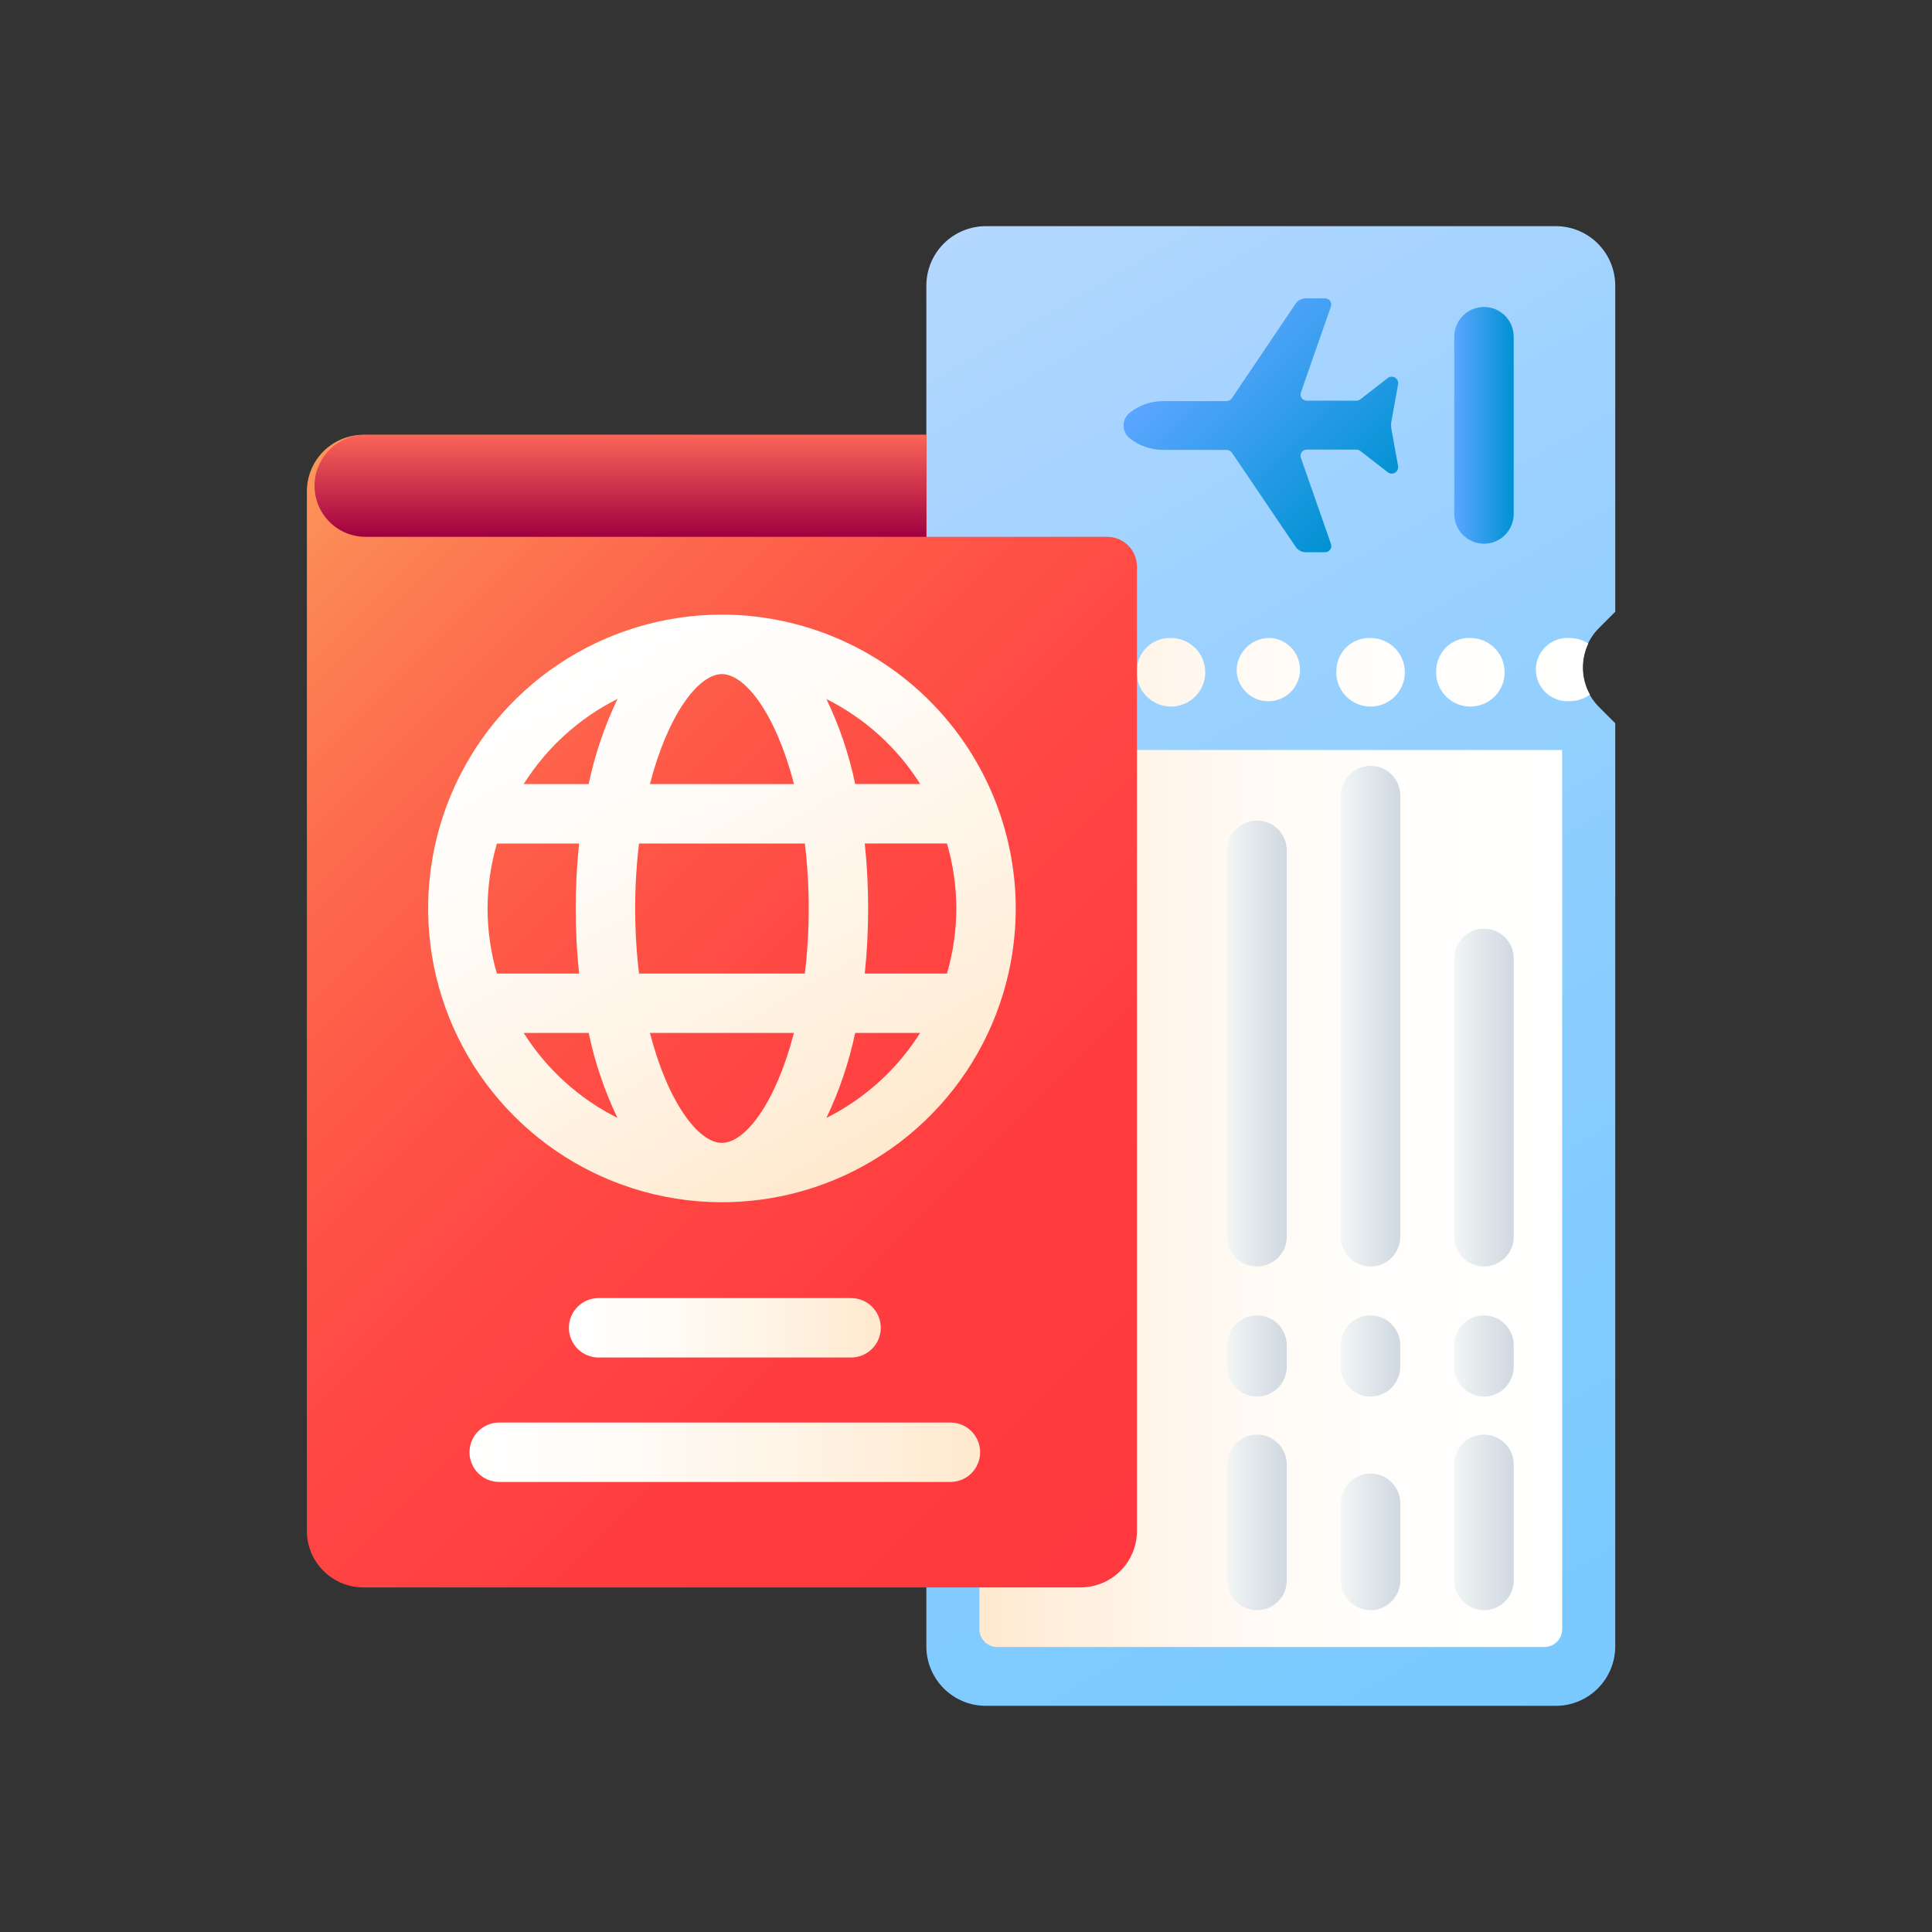
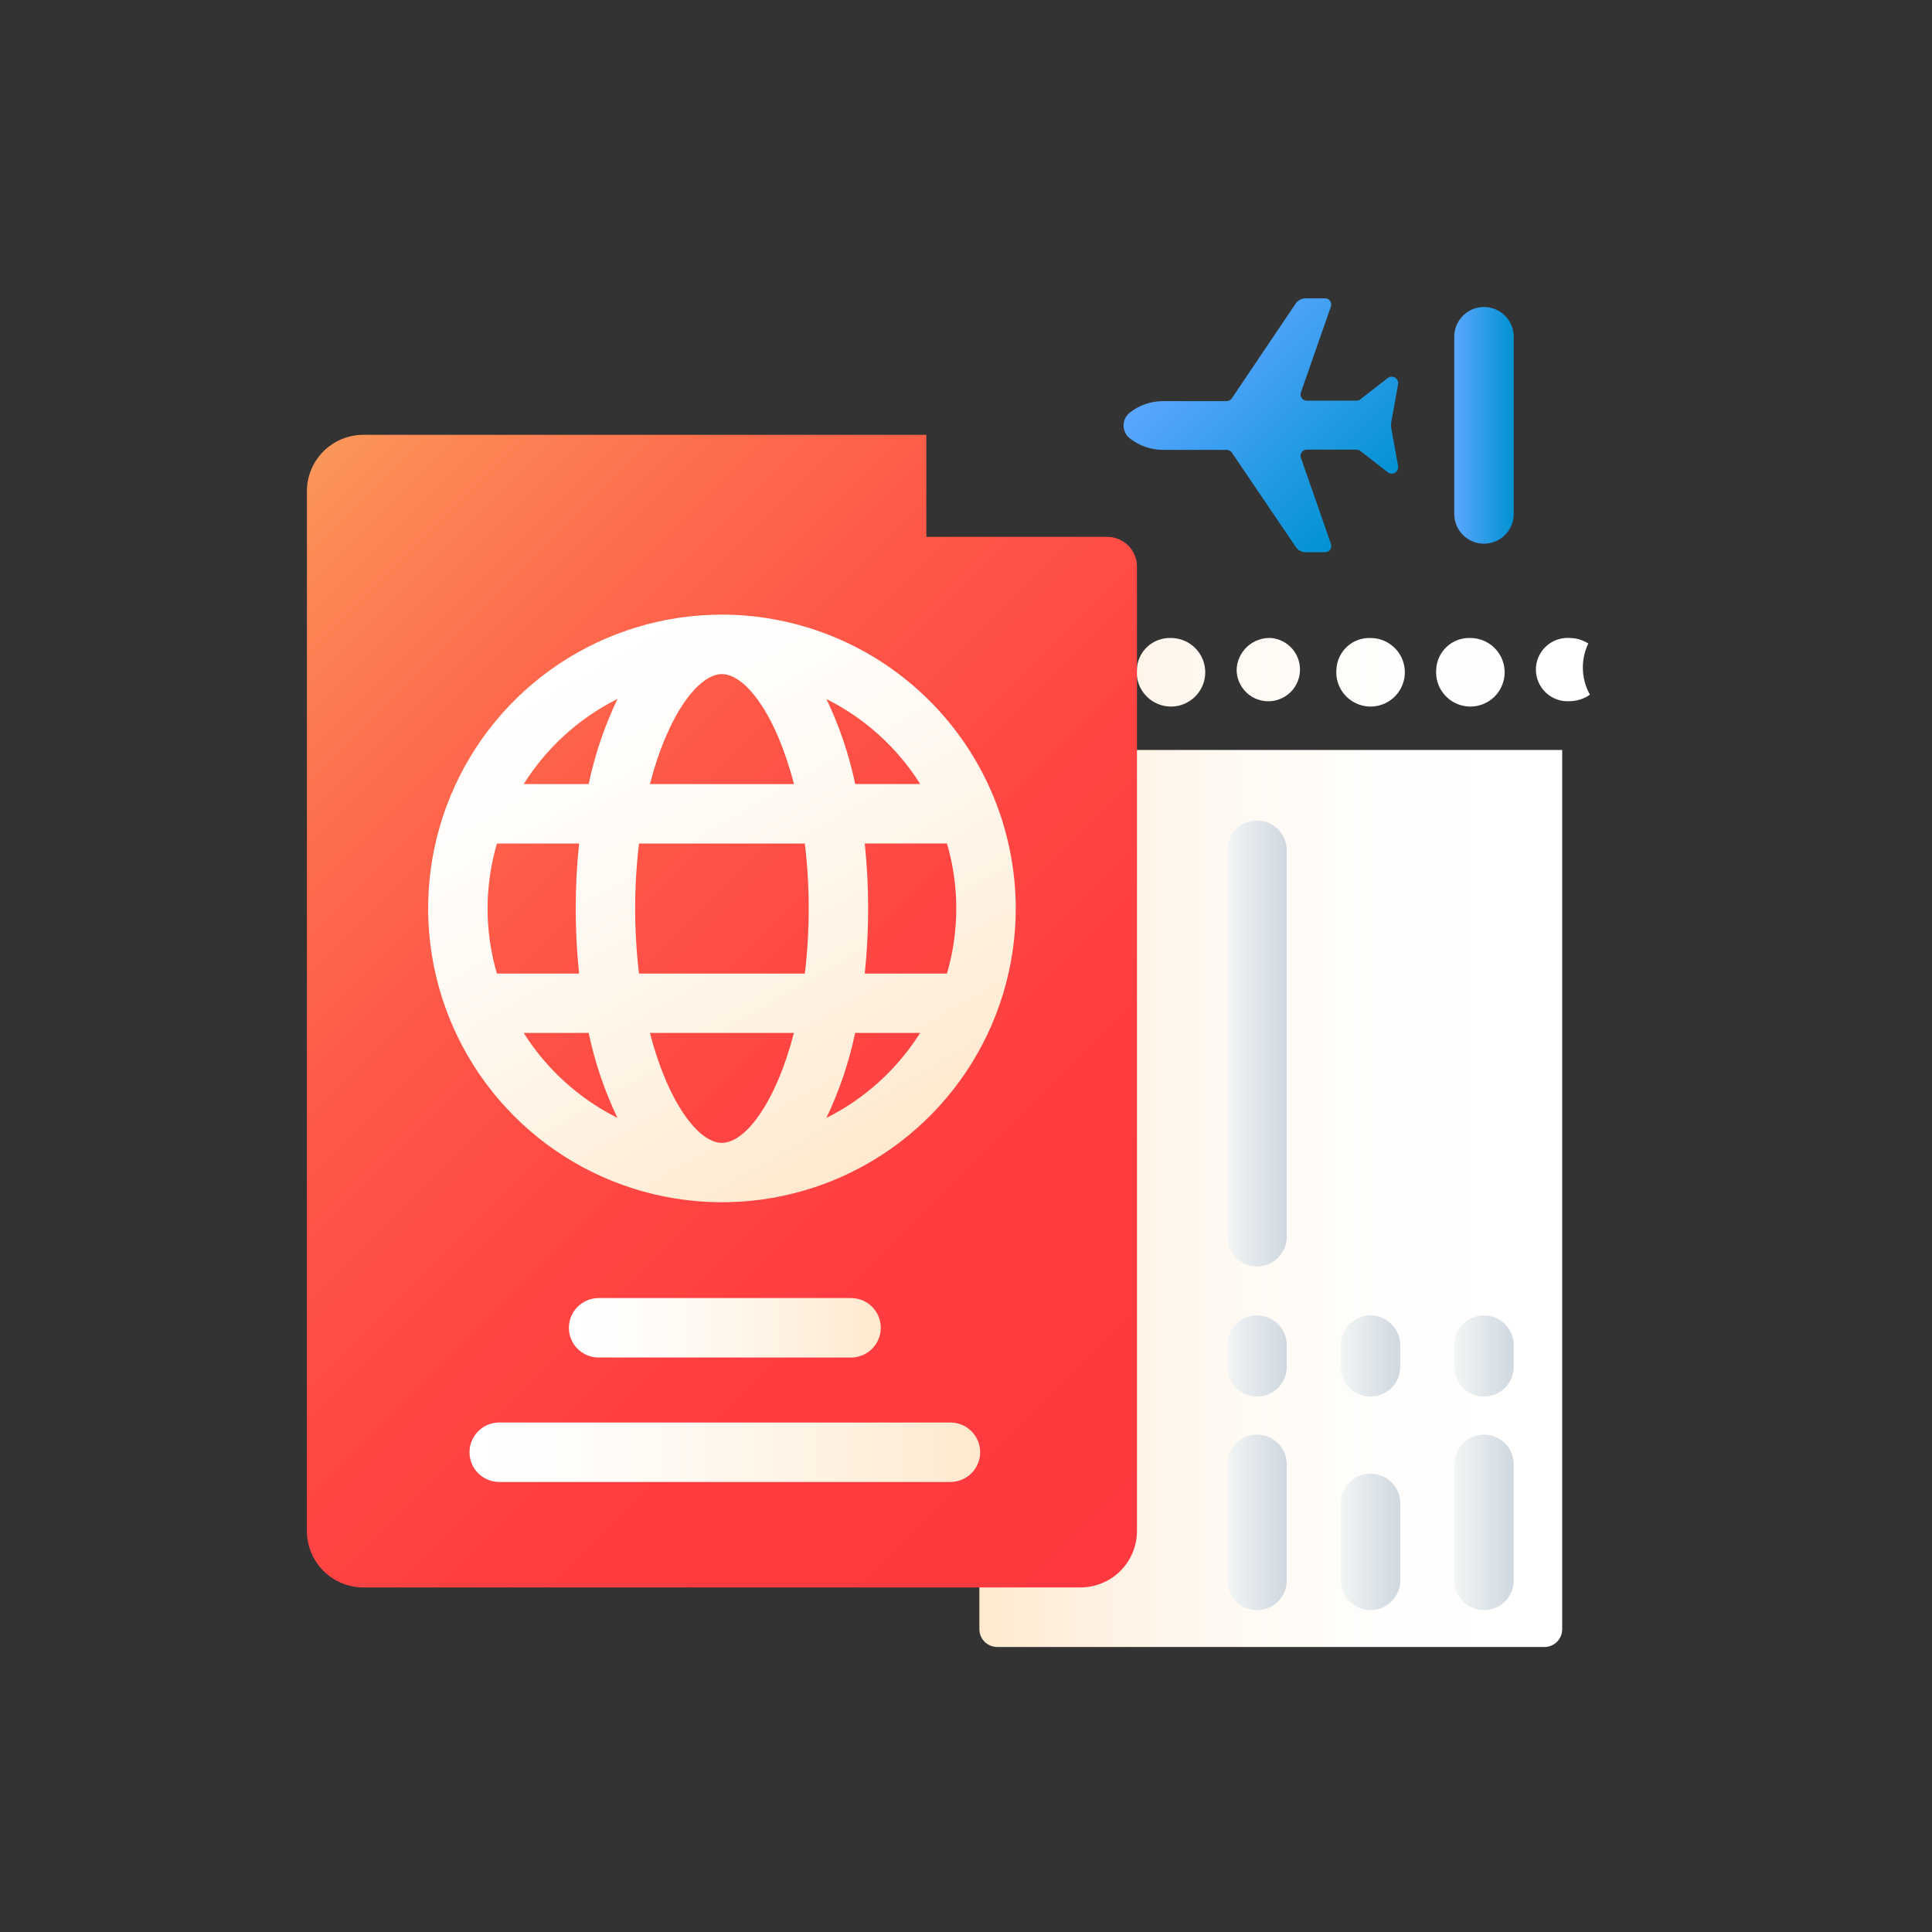
<svg xmlns="http://www.w3.org/2000/svg" width="65" height="65" viewBox="0 0 65 65" fill="none">
  <rect x="0" y="0" width="65" height="65" fill="#333333" stroke="none" />
-   <path d="M54.343 9.609C54.343 9.079 54.132 8.57 53.757 8.195C53.382 7.82 52.873 7.609 52.343 7.609H33.166C32.636 7.609 32.127 7.82 31.752 8.195C31.377 8.57 31.166 9.079 31.166 9.609V20.582L31.712 21.128C31.887 21.303 32.025 21.51 32.12 21.738C32.214 21.966 32.263 22.211 32.263 22.457C32.263 22.704 32.214 22.949 32.12 23.177C32.025 23.405 31.887 23.612 31.712 23.787L31.166 24.333V55.391C31.166 55.921 31.377 56.43 31.752 56.805C32.127 57.18 32.636 57.391 33.166 57.391H52.343C52.873 57.391 53.382 57.18 53.757 56.805C54.132 56.43 54.343 55.921 54.343 55.391V24.333L53.797 23.787C53.622 23.612 53.484 23.405 53.389 23.177C53.295 22.949 53.246 22.704 53.246 22.457C53.246 22.211 53.295 21.966 53.389 21.738C53.484 21.51 53.622 21.303 53.797 21.128L54.343 20.582V9.609Z" fill="url(#paint0_linear_11062_20312)" />
  <path d="M33.55 55.411C33.391 55.411 33.239 55.348 33.126 55.236C33.013 55.123 32.95 54.971 32.95 54.811V25.232H52.558V54.812C52.558 54.972 52.495 55.124 52.383 55.237C52.27 55.349 52.117 55.412 51.958 55.412L33.55 55.411Z" fill="url(#paint1_linear_11062_20312)" />
  <path d="M44.575 10.037H43.932C43.865 10.037 43.799 10.053 43.739 10.084C43.679 10.115 43.628 10.16 43.59 10.216L41.447 13.396C41.426 13.427 41.399 13.452 41.367 13.469C41.335 13.487 41.299 13.496 41.263 13.496H39.127C38.724 13.495 38.333 13.63 38.016 13.879C37.949 13.93 37.895 13.997 37.857 14.072C37.82 14.148 37.801 14.231 37.801 14.316C37.801 14.4 37.82 14.483 37.857 14.559C37.895 14.634 37.949 14.7 38.016 14.752C38.333 15.001 38.724 15.136 39.127 15.135H41.267C41.303 15.135 41.339 15.144 41.371 15.162C41.403 15.179 41.431 15.204 41.45 15.235L43.593 18.4C43.631 18.456 43.682 18.501 43.742 18.532C43.802 18.563 43.868 18.579 43.935 18.579H44.574C44.607 18.58 44.641 18.573 44.671 18.559C44.701 18.545 44.728 18.523 44.748 18.496C44.769 18.47 44.782 18.438 44.788 18.405C44.793 18.372 44.791 18.338 44.781 18.306L43.766 15.4C43.755 15.368 43.753 15.334 43.758 15.301C43.764 15.268 43.778 15.236 43.798 15.21C43.818 15.183 43.845 15.161 43.875 15.147C43.906 15.133 43.939 15.126 43.972 15.127H45.633C45.682 15.127 45.731 15.143 45.77 15.174L46.684 15.884C46.718 15.912 46.76 15.929 46.804 15.933C46.848 15.937 46.892 15.927 46.93 15.906C46.968 15.884 46.999 15.851 47.018 15.812C47.038 15.772 47.044 15.727 47.038 15.684L46.81 14.419C46.797 14.343 46.797 14.264 46.81 14.188L47.038 12.923C47.044 12.88 47.038 12.835 47.018 12.795C46.999 12.756 46.968 12.723 46.93 12.701C46.892 12.68 46.848 12.67 46.804 12.674C46.76 12.678 46.718 12.695 46.684 12.723L45.77 13.433C45.731 13.463 45.682 13.48 45.633 13.48H43.972C43.939 13.481 43.906 13.475 43.875 13.46C43.845 13.446 43.818 13.424 43.798 13.397C43.778 13.371 43.764 13.339 43.758 13.306C43.753 13.273 43.755 13.239 43.766 13.207L44.782 10.298C44.79 10.267 44.79 10.234 44.783 10.203C44.777 10.171 44.763 10.141 44.743 10.116C44.723 10.091 44.697 10.07 44.668 10.057C44.639 10.043 44.607 10.036 44.575 10.037Z" fill="url(#paint2_linear_11062_20312)" />
  <path d="M49.927 10.328C49.661 10.328 49.407 10.433 49.22 10.621C49.032 10.808 48.927 11.063 48.927 11.328V17.292C48.927 17.557 49.032 17.812 49.22 17.999C49.407 18.187 49.661 18.292 49.927 18.292C50.192 18.292 50.446 18.187 50.634 17.999C50.821 17.812 50.927 17.557 50.927 17.292V11.328C50.927 11.063 50.821 10.808 50.634 10.621C50.446 10.433 50.192 10.328 49.927 10.328Z" fill="url(#paint3_linear_11062_20312)" />
  <path d="M42.754 21.464C42.96 21.48 43.158 21.556 43.322 21.683C43.486 21.809 43.61 21.981 43.678 22.177C43.746 22.373 43.755 22.584 43.705 22.785C43.654 22.986 43.547 23.169 43.395 23.309C43.242 23.45 43.053 23.543 42.848 23.578C42.644 23.612 42.434 23.587 42.244 23.504C42.054 23.421 41.892 23.284 41.779 23.11C41.665 22.937 41.605 22.734 41.605 22.527C41.616 22.234 41.744 21.957 41.959 21.758C42.175 21.559 42.46 21.453 42.754 21.464ZM44.962 22.527C44.943 22.758 44.995 22.99 45.11 23.191C45.226 23.392 45.399 23.554 45.608 23.655C45.816 23.757 46.051 23.793 46.28 23.759C46.509 23.725 46.723 23.622 46.894 23.465C47.064 23.307 47.183 23.102 47.235 22.876C47.287 22.65 47.269 22.414 47.185 22.198C47.1 21.982 46.952 21.796 46.761 21.666C46.569 21.535 46.343 21.465 46.111 21.465C45.818 21.454 45.532 21.559 45.317 21.758C45.102 21.957 44.974 22.233 44.962 22.526V22.527ZM32.682 23.589C32.828 23.601 32.976 23.582 33.115 23.534C33.255 23.486 33.382 23.41 33.49 23.31C33.599 23.21 33.685 23.089 33.744 22.954C33.803 22.819 33.834 22.674 33.834 22.526C33.834 22.379 33.803 22.234 33.744 22.099C33.685 21.964 33.599 21.843 33.49 21.743C33.382 21.643 33.255 21.567 33.115 21.519C32.976 21.471 32.828 21.452 32.682 21.464C32.465 21.468 32.253 21.532 32.071 21.649C32.2 21.919 32.263 22.217 32.253 22.516C32.244 22.816 32.163 23.108 32.017 23.37C32.211 23.509 32.443 23.585 32.682 23.589ZM48.32 22.527C48.301 22.758 48.353 22.99 48.468 23.191C48.584 23.392 48.757 23.554 48.966 23.655C49.174 23.757 49.409 23.793 49.638 23.759C49.867 23.725 50.081 23.622 50.252 23.465C50.422 23.307 50.541 23.102 50.593 22.876C50.645 22.65 50.627 22.414 50.543 22.198C50.458 21.982 50.31 21.796 50.119 21.666C49.927 21.535 49.7 21.465 49.469 21.465C49.176 21.454 48.89 21.559 48.675 21.758C48.46 21.957 48.332 22.233 48.32 22.526V22.527ZM38.247 22.527C38.228 22.758 38.28 22.99 38.395 23.191C38.511 23.392 38.684 23.554 38.893 23.655C39.101 23.757 39.336 23.793 39.565 23.759C39.794 23.725 40.008 23.622 40.179 23.465C40.349 23.307 40.468 23.102 40.52 22.876C40.572 22.65 40.554 22.414 40.47 22.198C40.385 21.982 40.237 21.796 40.046 21.666C39.854 21.535 39.627 21.465 39.396 21.465C39.103 21.454 38.817 21.559 38.602 21.758C38.387 21.957 38.259 22.233 38.247 22.526V22.527ZM53.491 23.371C53.344 23.109 53.263 22.817 53.254 22.517C53.245 22.218 53.307 21.92 53.437 21.65C53.254 21.533 53.042 21.469 52.826 21.465C52.679 21.453 52.531 21.472 52.392 21.52C52.253 21.568 52.125 21.644 52.017 21.744C51.908 21.844 51.822 21.965 51.763 22.1C51.704 22.235 51.673 22.38 51.673 22.527C51.673 22.675 51.704 22.82 51.763 22.955C51.822 23.09 51.908 23.211 52.017 23.311C52.125 23.411 52.253 23.487 52.392 23.535C52.531 23.583 52.679 23.602 52.826 23.59C53.064 23.586 53.296 23.51 53.491 23.371ZM34.891 22.527C34.872 22.758 34.924 22.99 35.039 23.191C35.155 23.392 35.328 23.554 35.537 23.655C35.745 23.757 35.98 23.793 36.209 23.759C36.438 23.725 36.652 23.622 36.823 23.465C36.993 23.307 37.112 23.102 37.164 22.876C37.216 22.65 37.198 22.414 37.114 22.198C37.029 21.982 36.881 21.796 36.69 21.666C36.498 21.535 36.272 21.465 36.04 21.465C35.746 21.454 35.461 21.559 35.245 21.758C35.03 21.957 34.902 22.233 34.89 22.526L34.891 22.527Z" fill="url(#paint4_linear_11062_20312)" />
-   <path d="M49.927 31.244C49.661 31.244 49.407 31.349 49.22 31.537C49.032 31.724 48.927 31.979 48.927 32.244V41.609C48.927 41.874 49.032 42.129 49.22 42.316C49.407 42.504 49.661 42.609 49.927 42.609C50.192 42.609 50.446 42.504 50.634 42.316C50.821 42.129 50.927 41.874 50.927 41.609V32.244C50.927 31.979 50.821 31.724 50.634 31.537C50.446 31.349 50.192 31.244 49.927 31.244Z" fill="url(#paint5_linear_11062_20312)" />
-   <path d="M46.111 25.766C45.846 25.766 45.592 25.871 45.404 26.059C45.217 26.246 45.111 26.501 45.111 26.766V41.609C45.111 41.874 45.217 42.129 45.404 42.316C45.592 42.504 45.846 42.609 46.111 42.609C46.377 42.609 46.631 42.504 46.818 42.316C47.006 42.129 47.111 41.874 47.111 41.609V26.766C47.111 26.501 47.006 26.246 46.818 26.059C46.631 25.871 46.377 25.766 46.111 25.766Z" fill="url(#paint6_linear_11062_20312)" />
  <path d="M42.291 27.607C42.026 27.607 41.771 27.712 41.584 27.9C41.396 28.087 41.291 28.342 41.291 28.607V41.607C41.291 41.872 41.396 42.127 41.584 42.314C41.771 42.502 42.026 42.607 42.291 42.607C42.556 42.607 42.811 42.502 42.998 42.314C43.186 42.127 43.291 41.872 43.291 41.607V28.607C43.291 28.342 43.186 28.087 42.998 27.9C42.811 27.712 42.556 27.607 42.291 27.607Z" fill="url(#paint7_linear_11062_20312)" />
  <path d="M49.927 48.266C49.661 48.266 49.407 48.371 49.22 48.559C49.032 48.746 48.927 49.001 48.927 49.266V53.172C48.927 53.437 49.032 53.692 49.22 53.879C49.407 54.067 49.661 54.172 49.927 54.172C50.192 54.172 50.446 54.067 50.634 53.879C50.821 53.692 50.927 53.437 50.927 53.172V49.266C50.927 49.001 50.821 48.746 50.634 48.559C50.446 48.371 50.192 48.266 49.927 48.266Z" fill="url(#paint8_linear_11062_20312)" />
  <path d="M46.111 49.578C45.846 49.578 45.592 49.683 45.404 49.871C45.217 50.058 45.111 50.313 45.111 50.578V53.172C45.111 53.437 45.217 53.692 45.404 53.879C45.592 54.067 45.846 54.172 46.111 54.172C46.377 54.172 46.631 54.067 46.818 53.879C47.006 53.692 47.111 53.437 47.111 53.172V50.578C47.111 50.313 47.006 50.058 46.818 49.871C46.631 49.683 46.377 49.578 46.111 49.578Z" fill="url(#paint9_linear_11062_20312)" />
  <path d="M42.291 48.266C42.026 48.266 41.771 48.371 41.584 48.559C41.396 48.746 41.291 49.001 41.291 49.266V53.172C41.291 53.437 41.396 53.692 41.584 53.879C41.771 54.067 42.026 54.172 42.291 54.172C42.556 54.172 42.811 54.067 42.998 53.879C43.186 53.692 43.291 53.437 43.291 53.172V49.266C43.291 49.001 43.186 48.746 42.998 48.559C42.811 48.371 42.556 48.266 42.291 48.266Z" fill="url(#paint10_linear_11062_20312)" />
  <path d="M42.291 44.256C42.026 44.256 41.771 44.361 41.584 44.549C41.396 44.736 41.291 44.991 41.291 45.256V45.985C41.291 46.25 41.396 46.504 41.584 46.692C41.771 46.88 42.026 46.985 42.291 46.985C42.556 46.985 42.811 46.88 42.998 46.692C43.186 46.504 43.291 46.25 43.291 45.985V45.256C43.291 44.991 43.186 44.736 42.998 44.549C42.811 44.361 42.556 44.256 42.291 44.256Z" fill="url(#paint11_linear_11062_20312)" />
  <path d="M46.109 44.256C45.844 44.256 45.59 44.361 45.402 44.549C45.215 44.736 45.109 44.991 45.109 45.256V45.985C45.109 46.25 45.215 46.504 45.402 46.692C45.59 46.88 45.844 46.985 46.109 46.985C46.375 46.985 46.629 46.88 46.816 46.692C47.004 46.504 47.109 46.25 47.109 45.985V45.256C47.109 44.991 47.004 44.736 46.816 44.549C46.629 44.361 46.375 44.256 46.109 44.256Z" fill="url(#paint12_linear_11062_20312)" />
  <path d="M49.927 44.256C49.661 44.256 49.407 44.361 49.22 44.549C49.032 44.736 48.927 44.991 48.927 45.256V45.985C48.927 46.25 49.032 46.504 49.22 46.692C49.407 46.88 49.661 46.985 49.927 46.985C50.192 46.985 50.446 46.88 50.634 46.692C50.821 46.504 50.927 46.25 50.927 45.985V45.256C50.927 44.991 50.821 44.736 50.634 44.549C50.446 44.361 50.192 44.256 49.927 44.256Z" fill="url(#paint13_linear_11062_20312)" />
  <path d="M37.253 18.062H31.166V14.629H12.225C11.721 14.629 11.238 14.829 10.882 15.185C10.525 15.542 10.325 16.025 10.325 16.529V51.507C10.325 52.011 10.525 52.494 10.882 52.85C11.238 53.207 11.721 53.407 12.225 53.407H36.352C36.856 53.407 37.339 53.207 37.696 52.85C38.052 52.494 38.252 52.011 38.252 51.507V19.062C38.252 18.797 38.147 18.543 37.96 18.355C37.772 18.168 37.518 18.062 37.253 18.062Z" fill="url(#paint14_linear_11062_20312)" />
  <path d="M20.14 45.672H28.633C28.898 45.672 29.152 45.567 29.34 45.379C29.527 45.192 29.633 44.937 29.633 44.672C29.633 44.407 29.527 44.152 29.34 43.965C29.152 43.777 28.898 43.672 28.633 43.672H20.14C19.874 43.672 19.62 43.777 19.433 43.965C19.245 44.152 19.14 44.407 19.14 44.672C19.14 44.937 19.245 45.192 19.433 45.379C19.62 45.567 19.874 45.672 20.14 45.672Z" fill="url(#paint15_linear_11062_20312)" />
  <path d="M31.976 47.859H16.796C16.531 47.859 16.276 47.964 16.089 48.152C15.901 48.339 15.796 48.594 15.796 48.859C15.796 49.124 15.901 49.379 16.089 49.566C16.276 49.754 16.531 49.859 16.796 49.859H31.976C32.241 49.859 32.495 49.754 32.683 49.566C32.87 49.379 32.976 49.124 32.976 48.859C32.976 48.594 32.87 48.339 32.683 48.152C32.495 47.964 32.241 47.859 31.976 47.859Z" fill="url(#paint16_linear_11062_20312)" />
  <path d="M24.289 20.678C22.334 20.678 20.423 21.258 18.797 22.344C17.172 23.43 15.905 24.974 15.157 26.78C14.409 28.586 14.213 30.574 14.594 32.491C14.976 34.409 15.917 36.17 17.3 37.553C18.682 38.935 20.443 39.877 22.361 40.258C24.278 40.639 26.266 40.444 28.072 39.696C29.878 38.947 31.422 37.68 32.508 36.055C33.595 34.429 34.174 32.518 34.174 30.563C34.17 27.942 33.128 25.43 31.275 23.578C29.422 21.725 26.91 20.682 24.289 20.678ZM30.958 26.378H28.772C28.566 25.389 28.241 24.429 27.804 23.518C29.096 24.165 30.187 25.153 30.958 26.375V26.378ZM32.174 30.566C32.173 31.306 32.067 32.043 31.859 32.754H29.094C29.246 31.299 29.246 29.833 29.094 28.378H31.859C32.067 29.088 32.173 29.823 32.174 30.563V30.566ZM16.403 30.566C16.405 29.826 16.511 29.09 16.718 28.379H19.483C19.331 29.834 19.331 31.3 19.483 32.755H16.718C16.51 32.043 16.404 31.305 16.403 30.563V30.566ZM21.369 30.566C21.369 29.835 21.413 29.105 21.499 28.379H27.078C27.252 29.832 27.252 31.302 27.078 32.755H21.499C21.413 32.028 21.369 31.296 21.369 30.563V30.566ZM26.711 26.379H21.866C22.466 24.049 23.496 22.679 24.288 22.679C25.08 22.679 26.11 24.045 26.711 26.375V26.379ZM20.774 23.519C20.338 24.43 20.012 25.39 19.805 26.379H17.619C18.39 25.154 19.48 24.164 20.773 23.515L20.774 23.519ZM17.619 34.751H19.805C20.012 35.74 20.338 36.7 20.774 37.611C19.482 36.963 18.39 35.974 17.619 34.751ZM21.866 34.751H26.71C26.11 37.081 25.081 38.451 24.288 38.451C23.495 38.451 22.467 37.081 21.866 34.751ZM27.803 37.611C28.239 36.7 28.564 35.74 28.771 34.751H30.957C30.186 35.974 29.096 36.963 27.803 37.611Z" fill="url(#paint17_linear_11062_20312)" />
-   <path d="M12.298 14.629H31.166V18.061H12.298C11.843 18.061 11.406 17.88 11.085 17.558C10.763 17.236 10.582 16.8 10.582 16.345C10.582 15.89 10.763 15.453 11.085 15.132C11.406 14.81 11.843 14.629 12.298 14.629Z" fill="url(#paint18_linear_11062_20312)" />
  <defs>
    <linearGradient id="paint0_linear_11062_20312" x1="29.445" y1="9.448" x2="56.063" y2="55.552" gradientUnits="userSpaceOnUse">
      <stop stop-color="#B3D7FF" />
      <stop offset="0.388" stop-color="#96D0FF" />
      <stop offset="0.757" stop-color="#81CBFF" />
      <stop offset="1" stop-color="#79C9FF" />
    </linearGradient>
    <linearGradient id="paint1_linear_11062_20312" x1="32.95" y1="40.322" x2="52.558" y2="40.322" gradientUnits="userSpaceOnUse">
      <stop stop-color="#FFE9CE" />
      <stop offset="0.183" stop-color="#FFF1E1" />
      <stop offset="0.42" stop-color="#FFF9F2" />
      <stop offset="0.679" stop-color="#FFFEFC" />
      <stop offset="1" stop-color="white" />
    </linearGradient>
    <linearGradient id="paint2_linear_11062_20312" x1="40.414" y1="11.468" x2="46.099" y2="17.152" gradientUnits="userSpaceOnUse">
      <stop stop-color="#5BA6FF" />
      <stop offset="1" stop-color="#0092D2" />
    </linearGradient>
    <linearGradient id="paint3_linear_11062_20312" x1="48.927" y1="14.31" x2="50.927" y2="14.31" gradientUnits="userSpaceOnUse">
      <stop stop-color="#5BA6FF" />
      <stop offset="1" stop-color="#0092D2" />
    </linearGradient>
    <linearGradient id="paint4_linear_11062_20312" x1="32.017" y1="22.526" x2="53.491" y2="22.526" gradientUnits="userSpaceOnUse">
      <stop stop-color="#FFE9CE" />
      <stop offset="0.183" stop-color="#FFF1E1" />
      <stop offset="0.42" stop-color="#FFF9F2" />
      <stop offset="0.679" stop-color="#FFFEFC" />
      <stop offset="1" stop-color="white" />
    </linearGradient>
    <linearGradient id="paint5_linear_11062_20312" x1="48.927" y1="36.927" x2="50.927" y2="36.927" gradientUnits="userSpaceOnUse">
      <stop stop-color="#F2F6F5" />
      <stop offset="0.275" stop-color="#E8EDEF" />
      <stop offset="0.989" stop-color="#D0D8E1" />
    </linearGradient>
    <linearGradient id="paint6_linear_11062_20312" x1="45.111" y1="34.188" x2="47.111" y2="34.188" gradientUnits="userSpaceOnUse">
      <stop stop-color="#F2F6F5" />
      <stop offset="0.275" stop-color="#E8EDEF" />
      <stop offset="0.989" stop-color="#D0D8E1" />
    </linearGradient>
    <linearGradient id="paint7_linear_11062_20312" x1="41.291" y1="35.108" x2="43.291" y2="35.108" gradientUnits="userSpaceOnUse">
      <stop stop-color="#F2F6F5" />
      <stop offset="0.275" stop-color="#E8EDEF" />
      <stop offset="0.989" stop-color="#D0D8E1" />
    </linearGradient>
    <linearGradient id="paint8_linear_11062_20312" x1="48.927" y1="51.219" x2="50.927" y2="51.219" gradientUnits="userSpaceOnUse">
      <stop stop-color="#F2F6F5" />
      <stop offset="0.275" stop-color="#E8EDEF" />
      <stop offset="0.989" stop-color="#D0D8E1" />
    </linearGradient>
    <linearGradient id="paint9_linear_11062_20312" x1="45.111" y1="51.875" x2="47.111" y2="51.875" gradientUnits="userSpaceOnUse">
      <stop stop-color="#F2F6F5" />
      <stop offset="0.275" stop-color="#E8EDEF" />
      <stop offset="0.989" stop-color="#D0D8E1" />
    </linearGradient>
    <linearGradient id="paint10_linear_11062_20312" x1="41.291" y1="51.219" x2="43.291" y2="51.219" gradientUnits="userSpaceOnUse">
      <stop stop-color="#F2F6F5" />
      <stop offset="0.275" stop-color="#E8EDEF" />
      <stop offset="0.989" stop-color="#D0D8E1" />
    </linearGradient>
    <linearGradient id="paint11_linear_11062_20312" x1="41.291" y1="45.621" x2="43.291" y2="45.621" gradientUnits="userSpaceOnUse">
      <stop stop-color="#F2F6F5" />
      <stop offset="0.275" stop-color="#E8EDEF" />
      <stop offset="0.989" stop-color="#D0D8E1" />
    </linearGradient>
    <linearGradient id="paint12_linear_11062_20312" x1="45.109" y1="45.621" x2="47.109" y2="45.621" gradientUnits="userSpaceOnUse">
      <stop stop-color="#F2F6F5" />
      <stop offset="0.275" stop-color="#E8EDEF" />
      <stop offset="0.989" stop-color="#D0D8E1" />
    </linearGradient>
    <linearGradient id="paint13_linear_11062_20312" x1="48.927" y1="45.621" x2="50.927" y2="45.621" gradientUnits="userSpaceOnUse">
      <stop stop-color="#F2F6F5" />
      <stop offset="0.275" stop-color="#E8EDEF" />
      <stop offset="0.989" stop-color="#D0D8E1" />
    </linearGradient>
    <linearGradient id="paint14_linear_11062_20312" x1="7.442" y1="18.625" x2="39.683" y2="50.865" gradientUnits="userSpaceOnUse">
      <stop stop-color="#FC9659" />
      <stop offset="0.055" stop-color="#FC8956" />
      <stop offset="0.207" stop-color="#FD6C4D" />
      <stop offset="0.368" stop-color="#FE5647" />
      <stop offset="0.543" stop-color="#FF4643" />
      <stop offset="0.738" stop-color="#FF3C40" />
      <stop offset="1" stop-color="#FF393F" />
    </linearGradient>
    <linearGradient id="paint15_linear_11062_20312" x1="19.14" y1="44.672" x2="29.632" y2="44.672" gradientUnits="userSpaceOnUse">
      <stop stop-color="white" />
      <stop offset="0.27" stop-color="#FFFCF8" />
      <stop offset="0.667" stop-color="#FFF3E4" />
      <stop offset="1" stop-color="#FFE9CE" />
    </linearGradient>
    <linearGradient id="paint16_linear_11062_20312" x1="15.796" y1="48.859" x2="32.976" y2="48.859" gradientUnits="userSpaceOnUse">
      <stop stop-color="white" />
      <stop offset="0.27" stop-color="#FFFCF8" />
      <stop offset="0.667" stop-color="#FFF3E4" />
      <stop offset="1" stop-color="#FFE9CE" />
    </linearGradient>
    <linearGradient id="paint17_linear_11062_20312" x1="19.347" y1="22.004" x2="29.23" y2="39.122" gradientUnits="userSpaceOnUse">
      <stop stop-color="white" />
      <stop offset="0.27" stop-color="#FFFCF8" />
      <stop offset="0.667" stop-color="#FFF3E4" />
      <stop offset="1" stop-color="#FFE9CE" />
    </linearGradient>
    <linearGradient id="paint18_linear_11062_20312" x1="20.874" y1="14.629" x2="20.874" y2="18.062" gradientUnits="userSpaceOnUse">
      <stop stop-color="#FC6559" />
      <stop offset="1" stop-color="#9F003F" />
    </linearGradient>
  </defs>
</svg>